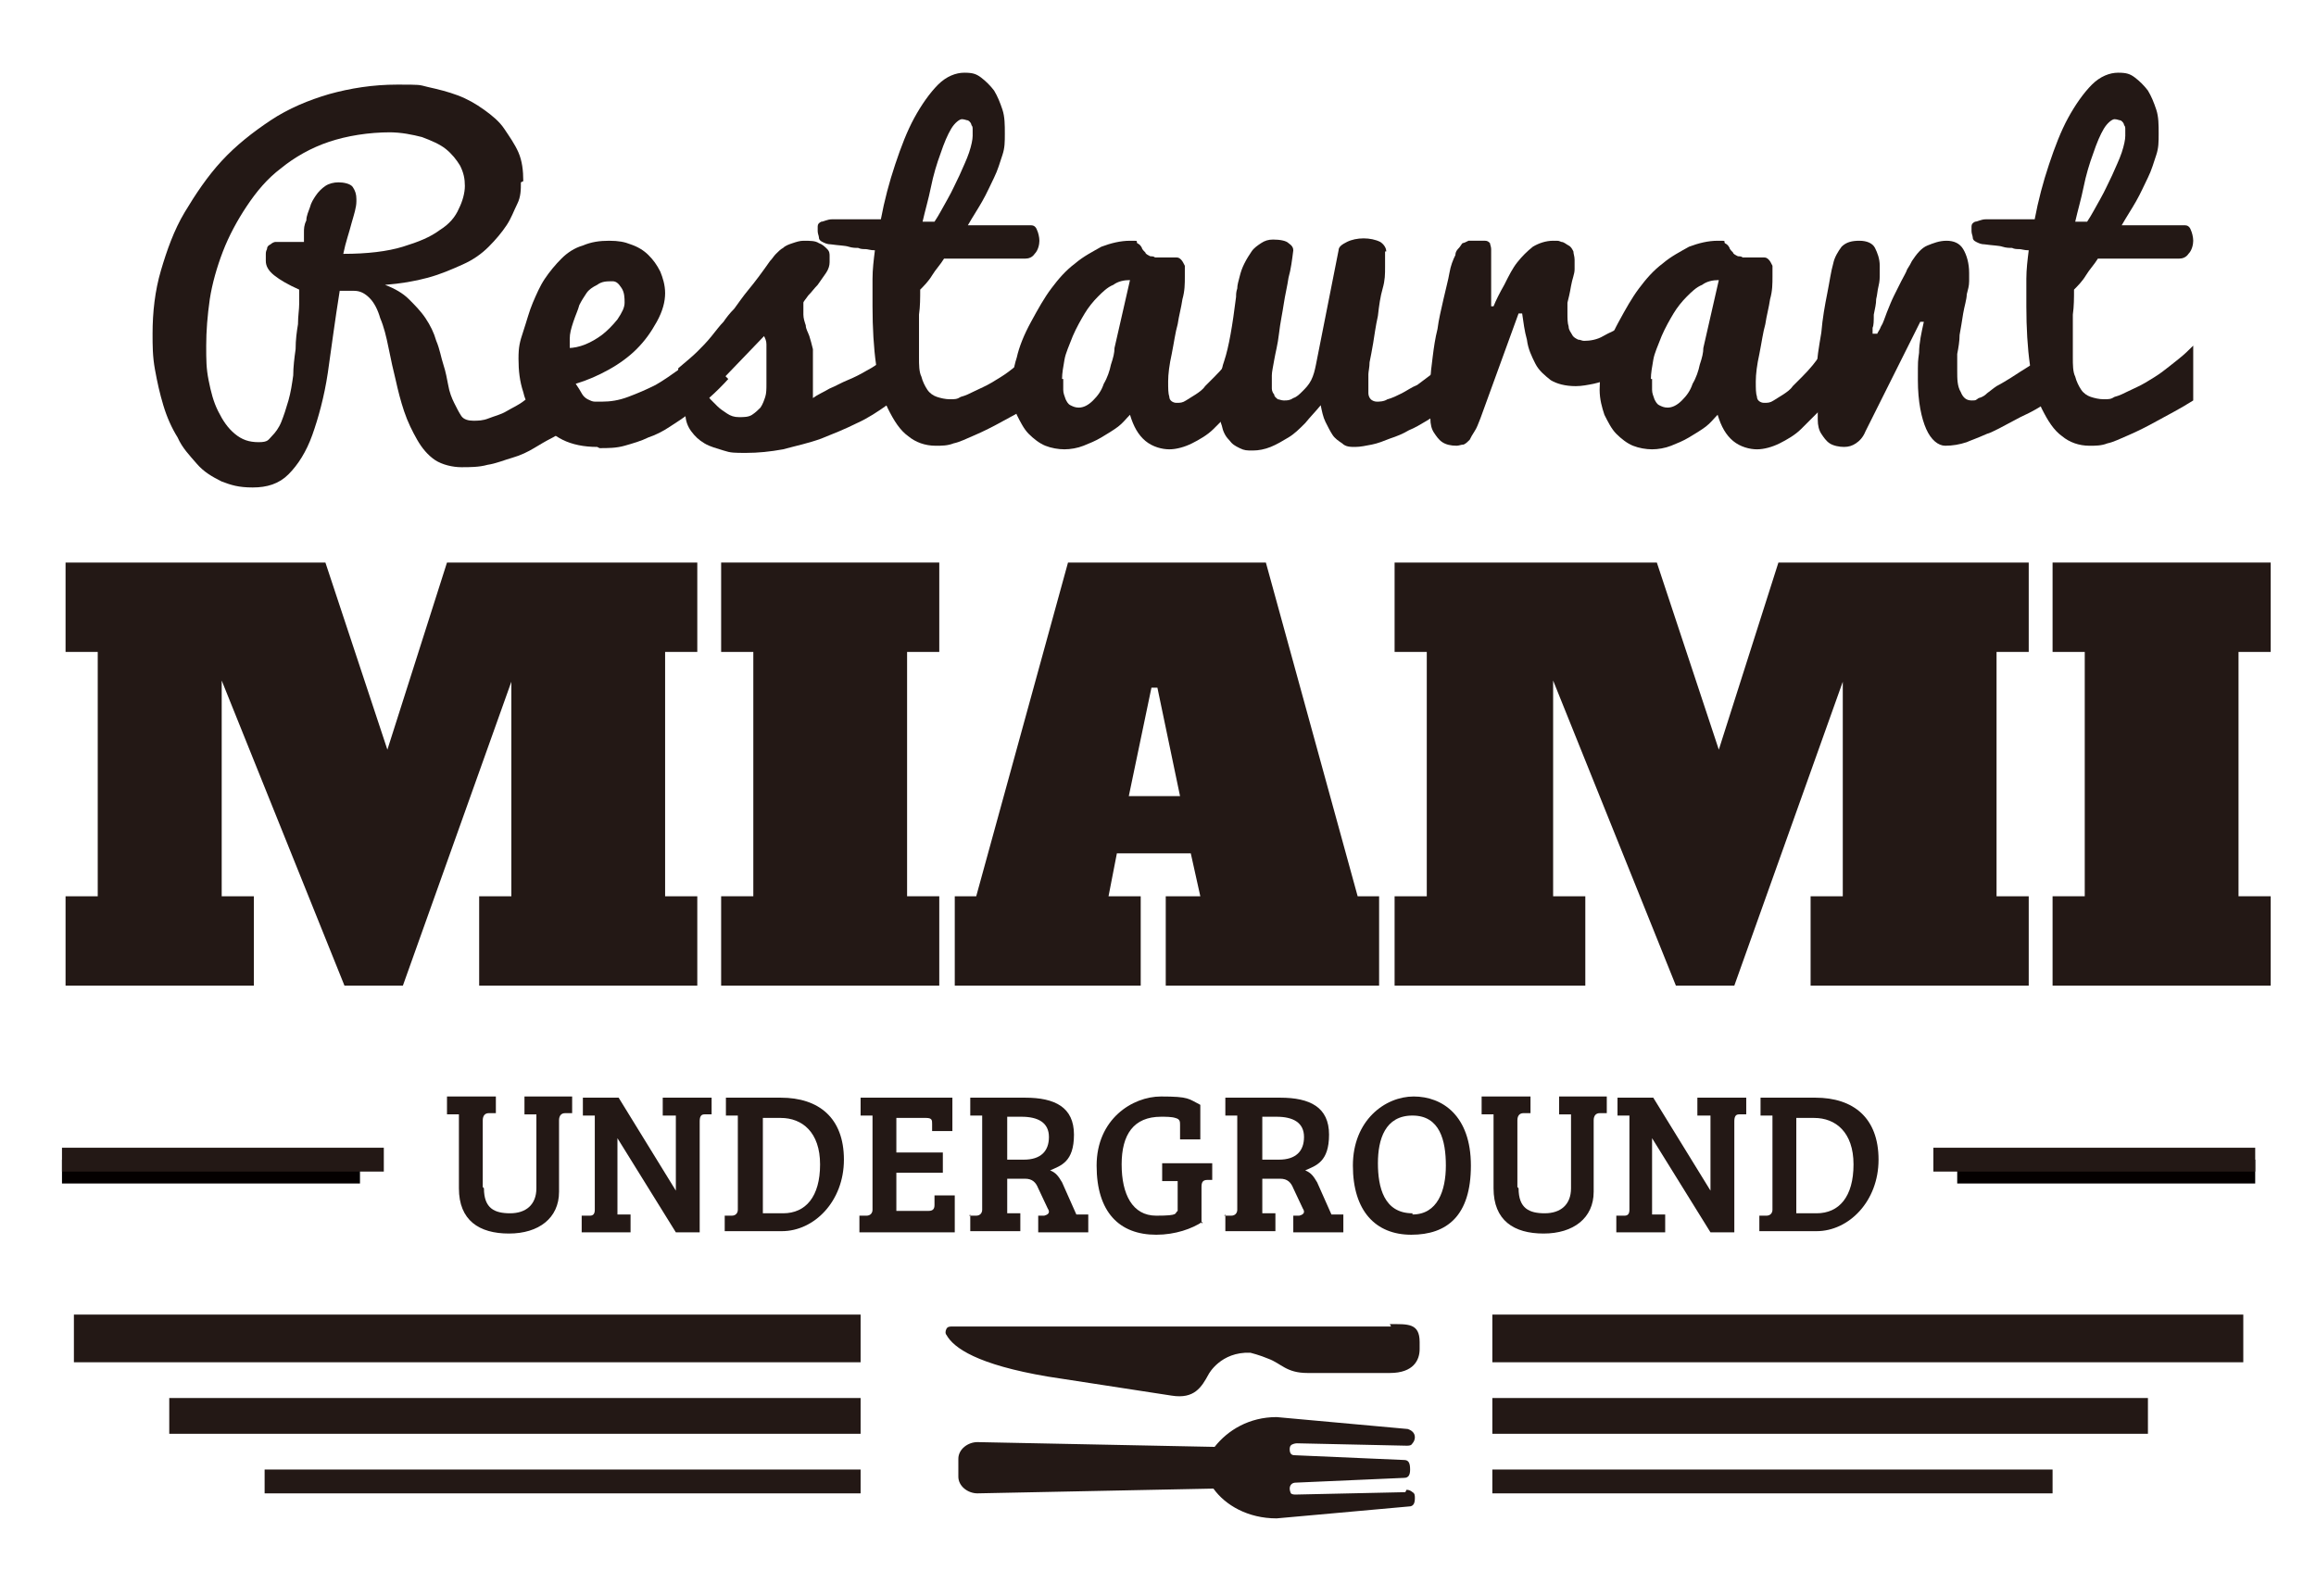
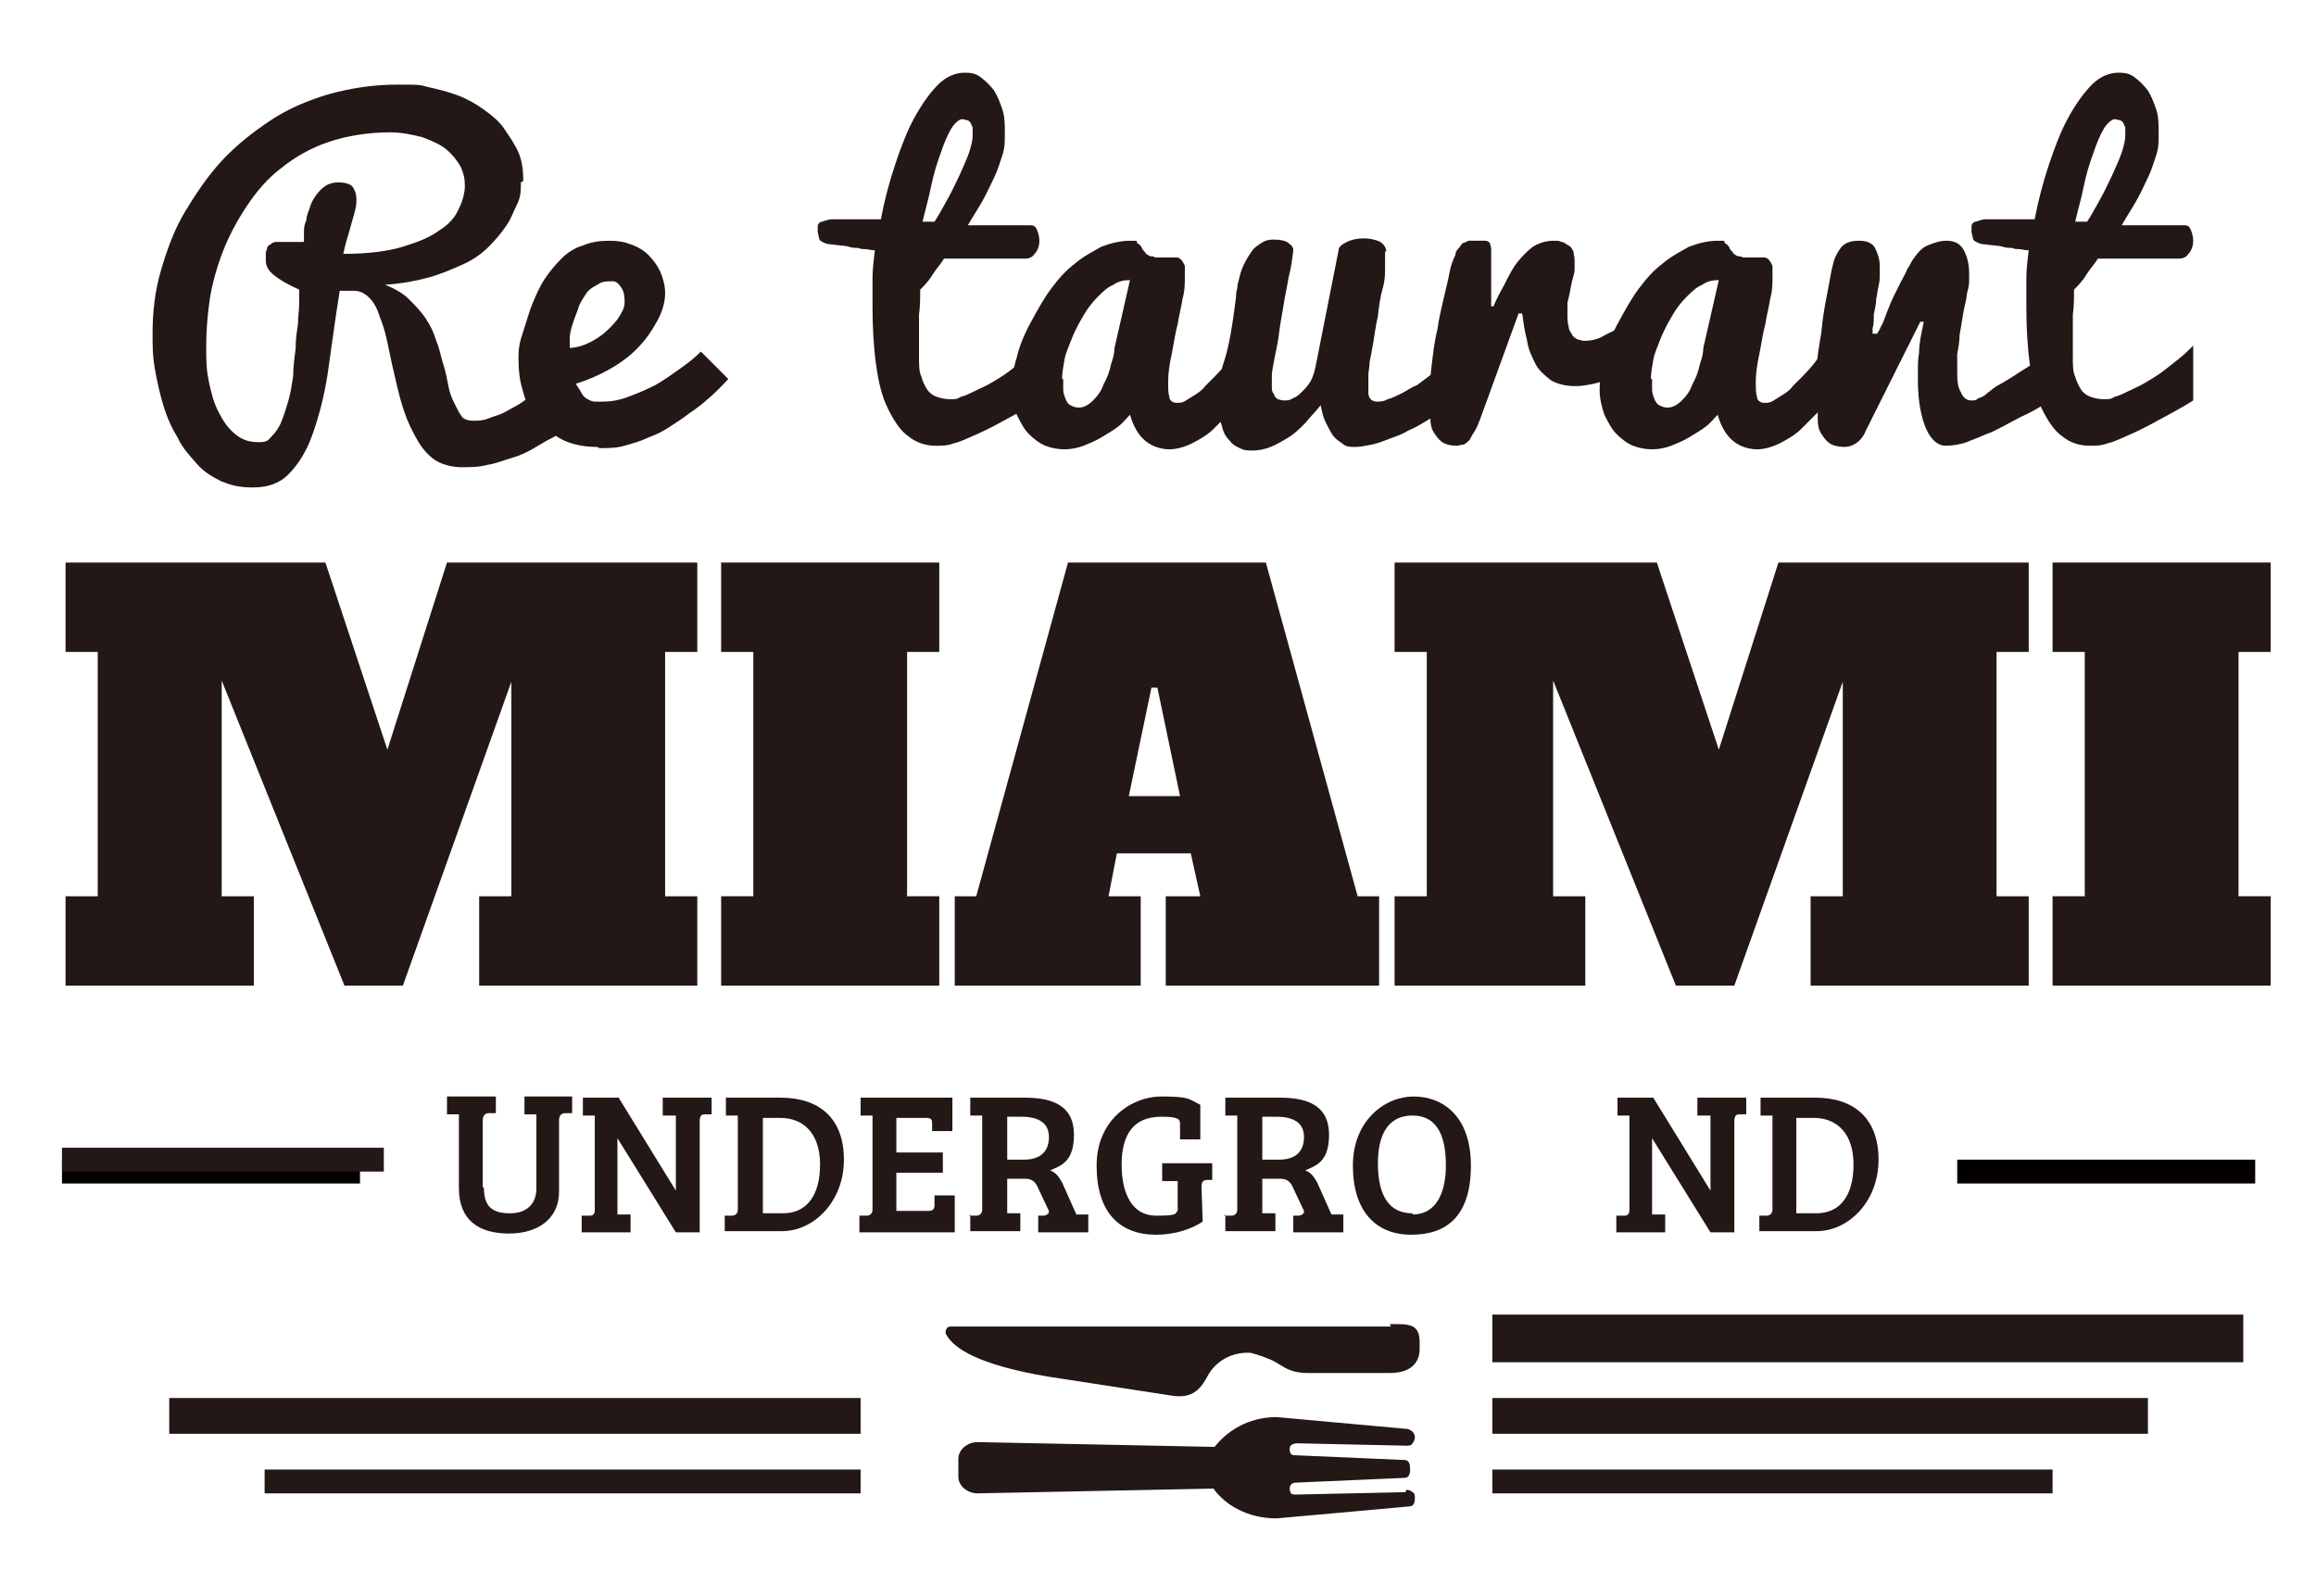
<svg xmlns="http://www.w3.org/2000/svg" id="_レイヤー_1" data-name="レイヤー_1" viewBox="0 0 194.3 133.9">
  <defs>
    <style>      .st0 {        stroke: #040000;        stroke-miterlimit: 10;        stroke-width: 2px;      }      .st0, .st1 {        fill: #231815;      }    </style>
  </defs>
  <g>
    <g>
      <path class="st1" d="M5.5,47.2h21.8l5.2,15.7,5-15.7h21v7.5h-2.7v20.5h2.7v7.5h-18.3v-7.5h2.7v-18l-9.1,25.5h-4.9l-10.3-25.6v18.1h2.7v7.5H5.5v-7.5h2.7v-20.5h-2.7v-7.5Z" />
      <path class="st1" d="M60.5,47.2h18.3v7.5h-2.7v20.5h2.7v7.5h-18.3v-7.5h2.7v-20.5h-2.7v-7.5Z" />
      <path class="st1" d="M98,75.2h2.7l-.8-3.6h-6.2l-.7,3.6h2.7v7.5h-15.6v-7.5h1.8l7.7-28h16.6l7.7,28h1.8v7.5h-17.9v-7.5ZM94.8,66.8h4.2l-1.9-9.1h-.5l-1.9,9.1Z" />
      <path class="st1" d="M117.2,47.2h21.8l5.2,15.7,5-15.7h21v7.5h-2.7v20.5h2.7v7.5h-18.3v-7.5h2.7v-18l-9.1,25.5h-4.9l-10.3-25.6v18.1h2.7v7.5h-16v-7.5h2.7v-20.5h-2.7v-7.5Z" />
      <path class="st1" d="M172.2,47.2h18.3v7.5h-2.7v20.5h2.7v7.5h-18.3v-7.5h2.7v-20.5h-2.7v-7.5Z" />
    </g>
    <g>
      <path class="st1" d="M43.7,15.3c0,.6,0,1.2-.3,1.8s-.5,1.2-.9,1.8c-.4.6-.9,1.2-1.5,1.8-.6.6-1.3,1.1-2.2,1.5s-1.8.8-2.9,1.1c-1.1.3-2.3.5-3.6.6.8.3,1.5.7,2,1.2.5.5,1,1,1.4,1.6.4.6.7,1.2.9,1.9.3.7.4,1.4.6,2s.3,1.2.4,1.7c.1.6.3,1.1.5,1.5s.4.8.6,1.1c.2.3.6.4,1,.4s.8,0,1.3-.2,1-.3,1.5-.6,1-.5,1.5-.9c.5-.3.9-.7,1.4-1.1l2,3.5s-.1,0-.3.2c-.2.2-.5.4-.9.6-.4.2-.9.5-1.4.8-.5.3-1.1.6-1.8.8-.7.2-1.4.5-2.1.6-.7.2-1.5.2-2.2.2s-1.6-.2-2.2-.6c-.6-.4-1.1-1-1.5-1.7-.4-.7-.8-1.5-1.1-2.4-.3-.9-.5-1.7-.7-2.6-.2-.8-.4-1.7-.6-2.7-.2-1-.4-1.8-.7-2.5-.2-.7-.5-1.3-.9-1.7s-.8-.6-1.3-.6h-1.2c-.4,2.5-.7,4.8-1,6.9-.3,2-.8,3.8-1.3,5.2-.5,1.4-1.2,2.5-2,3.3-.8.8-1.8,1.1-3,1.1s-1.8-.2-2.6-.5c-.8-.4-1.5-.8-2.1-1.5s-1.2-1.3-1.6-2.2c-.5-.8-.9-1.7-1.2-2.7-.3-1-.5-1.9-.7-3s-.2-2-.2-3c0-1.8.2-3.6.7-5.3.5-1.7,1.1-3.4,2-4.9.9-1.5,1.9-3,3.1-4.3,1.2-1.3,2.6-2.4,4.1-3.4s3.2-1.7,4.9-2.2c1.8-.5,3.7-.8,5.7-.8s1.8,0,2.6.2c.9.2,1.7.4,2.5.7.8.3,1.5.7,2.2,1.2.7.5,1.3,1,1.7,1.6s.9,1.3,1.2,2c.3.7.4,1.5.4,2.4ZM32.8,11.1c-1.9,0-3.7.3-5.2.8-1.5.5-2.9,1.3-4,2.2-1.2.9-2.1,2-2.9,3.2-.8,1.2-1.5,2.5-2,3.8-.5,1.3-.9,2.7-1.1,4-.2,1.4-.3,2.7-.3,3.9s0,1.9.2,2.9c.2,1,.4,1.8.8,2.6.4.8.8,1.4,1.4,1.9.6.5,1.2.7,2,.7s.8-.2,1.1-.5c.3-.3.6-.7.8-1.2.2-.5.4-1.1.6-1.8.2-.7.3-1.4.4-2.1,0-.7.1-1.5.2-2.2,0-.8.1-1.5.2-2.1,0-.7.1-1.2.1-1.7s0-.9,0-1.2c-.9-.4-1.6-.8-2.1-1.2-.5-.4-.7-.8-.7-1.2s0-.3,0-.5c0-.2,0-.3.1-.5,0-.2.1-.3.3-.4.1-.1.3-.2.4-.2s.2,0,.5,0c.2,0,.5,0,.8,0,.3,0,.5,0,.7,0,.2,0,.4,0,.4,0h0c0-.2,0-.5,0-.8s0-.6.2-1c0-.4.2-.8.3-1.1.1-.4.3-.7.5-1,.2-.3.5-.6.8-.8.3-.2.7-.3,1.1-.3s1,.1,1.2.4.3.6.3,1v.2c0,.5-.2,1.1-.4,1.8-.2.8-.5,1.6-.7,2.6,2,0,3.7-.2,5-.6,1.3-.4,2.3-.8,3.1-1.4.8-.5,1.3-1.1,1.6-1.8.3-.6.5-1.3.5-1.9s-.1-1.1-.4-1.7c-.3-.5-.7-1-1.2-1.4-.5-.4-1.2-.7-2-1-.8-.2-1.7-.4-2.8-.4Z" />
      <path class="st1" d="M50.1,37.5c-1.1,0-2.1-.2-2.9-.6-.8-.4-1.5-1-2.1-1.6-.5-.7-1-1.5-1.2-2.4-.3-.9-.4-1.8-.4-2.8s.1-1.4.4-2.3.5-1.7.8-2.4.6-1.4,1-2c.4-.6.9-1.2,1.4-1.7.5-.5,1.1-.9,1.8-1.1.7-.3,1.4-.4,2.2-.4s1.3.1,1.8.3c.6.2,1.1.5,1.5.9s.7.8,1,1.4c.2.5.4,1.1.4,1.8s-.2,1.5-.7,2.4c-.5.9-1,1.6-1.7,2.3-.6.6-1.4,1.2-2.3,1.7-.9.5-1.8.9-2.8,1.2.2.3.4.6.5.8s.3.4.5.5c.2.1.4.2.6.2.2,0,.4,0,.6,0,.7,0,1.4-.1,2.2-.4s1.5-.6,2.3-1c.7-.4,1.4-.9,2.1-1.4.7-.5,1.2-.9,1.7-1.4l2.3,2.3c-1,1.1-2.1,2.1-3.3,2.9-.5.4-1,.7-1.6,1.1-.6.4-1.2.7-1.8.9-.6.3-1.3.5-2,.7s-1.4.2-2.1.2ZM47.7,29.2c.4,0,.9-.1,1.4-.3.5-.2,1-.5,1.4-.8.4-.3.9-.8,1.3-1.3.4-.6.6-1,.6-1.4s0-.9-.3-1.3c-.2-.3-.4-.5-.7-.5-.5,0-.9,0-1.3.3-.4.2-.7.4-.9.7-.2.3-.4.6-.6,1-.1.4-.3.8-.5,1.4s-.3,1-.3,1.4,0,.7,0,.9Z" />
-       <path class="st1" d="M56.9,30.9c.7-.6,1.2-1,1.6-1.4.4-.4.8-.8,1.2-1.3.4-.5.7-.9,1-1.2.2-.3.5-.7.9-1.1.3-.4.7-1,1.2-1.6s1.1-1.4,1.8-2.4c.2-.2.3-.4.5-.6.2-.2.4-.4.6-.5.2-.2.5-.3.8-.4.3-.1.6-.2.9-.2.6,0,1,0,1.3.2.3.1.5.3.7.5s.2.4.2.6,0,.4,0,.5c0,.3-.1.6-.3.9-.2.3-.5.7-.7,1-.3.3-.5.6-.8.9-.2.3-.4.5-.4.6,0,.4,0,.7,0,1s.1.6.2.9c0,.3.2.6.3.9s.2.7.3,1.1c0,.4,0,1,0,1.8,0,.7,0,1.5,0,2.3.4-.3.9-.5,1.4-.8.5-.2,1-.5,1.5-.7.5-.2,1.1-.5,1.6-.8.6-.3,1.1-.7,1.7-1.1v4c-.7.5-1.6,1.1-2.5,1.5-1,.5-2,.9-3,1.3-1.1.4-2.1.6-3.2.9-1.1.2-2.1.3-3.1.3s-1.3,0-1.9-.2-1.1-.3-1.6-.6c-.5-.3-.8-.6-1.1-1-.3-.4-.5-.9-.5-1.5-.2,0-.3,0-.5,0-.2,0-.3,0-.5,0s-.4,0-.5,0-.3,0-.4-.1c-.1,0-.2-.2-.3-.4,0-.2-.1-.4-.1-.7s0-.5.2-.8.3-.5.5-.6c.2-.2.4-.4.6-.5.2-.1.3-.3.4-.3ZM59.1,33.2c.1,0,.3,0,.5.3.2.2.4.4.6.6.2.2.5.4.8.6.3.2.6.3,1,.3s.8,0,1.1-.2c.3-.2.5-.4.7-.6.2-.3.3-.6.4-.9s.1-.7.1-1.1,0-.6,0-1c0-.3,0-.7,0-1.2s0-.9,0-1.1c0-.3-.1-.5-.2-.7l-4.9,5.1Z" />
      <path class="st1" d="M87.2,33.6c-1.1.7-2.1,1.2-3,1.7-.9.5-1.7.9-2.4,1.2s-1.3.6-1.8.7c-.5.2-1,.2-1.5.2-.9,0-1.7-.3-2.3-.8-.7-.5-1.2-1.3-1.7-2.3-.5-1-.8-2.2-1-3.7-.2-1.4-.3-3.1-.3-4.9s0-1.5,0-2.3c0-.8.1-1.6.2-2.4-.4,0-.6-.1-.8-.1-.2,0-.4,0-.6-.1-.2,0-.5,0-.8-.1s-.8-.1-1.5-.2c-.3,0-.5-.1-.7-.2-.2-.1-.3-.2-.3-.4,0-.1-.1-.3-.1-.5,0-.2,0-.3,0-.4,0-.2.1-.3.3-.4.2,0,.5-.2.9-.2.4,0,.8,0,1.2,0s.8,0,1.2,0c.4,0,.7,0,1.1,0,.3,0,.5,0,.6,0,.3-1.6.7-3.1,1.2-4.6.5-1.5,1-2.8,1.6-3.9s1.3-2.1,2-2.8c.7-.7,1.5-1,2.2-1s1,.1,1.4.4.8.7,1.1,1.1c.3.5.5,1,.7,1.6.2.6.2,1.3.2,2s0,1.2-.2,1.8c-.2.6-.4,1.3-.7,1.9-.3.6-.6,1.3-1,2-.4.7-.8,1.3-1.2,2,.1,0,.3,0,.5,0,.2,0,.5,0,.9,0,.3,0,.7,0,1,0,.4,0,.7,0,1.1,0,.4,0,.7,0,1,0,.3,0,.6,0,.8,0,.2,0,.4.1.5.4.1.2.2.6.2.9s-.1.8-.4,1.1c-.2.3-.5.4-.8.4h-6.8c-.3.5-.7.9-1,1.4-.3.5-.7.9-1,1.2,0,.7,0,1.4-.1,2.1,0,.3,0,.6,0,.9,0,.3,0,.6,0,1s0,.6,0,.9c0,.3,0,.6,0,.8,0,.6,0,1.2.2,1.6.1.4.3.8.5,1.1s.5.5.8.6c.3.1.7.2,1.1.2s.6,0,.9-.2c.4-.1.8-.3,1.2-.5.4-.2.9-.4,1.4-.7s1-.6,1.4-.9.9-.7,1.4-1.1.8-.7,1.2-1.1v4.5ZM81.6,11.3c0-.1,0-.3,0-.4,0-.2,0-.3-.1-.4,0-.1-.1-.3-.3-.4-.1,0-.3-.1-.5-.1s-.6.3-.9.8c-.3.5-.6,1.2-.9,2.1-.3.8-.6,1.8-.8,2.8s-.5,2-.7,2.9c.2,0,.4,0,.5,0s.4,0,.5,0c.4-.6.7-1.2,1.1-1.9.4-.7.7-1.4,1-2,.3-.7.6-1.3.8-1.9.2-.6.3-1.1.3-1.4Z" />
      <path class="st1" d="M104.4,33.2c-.3.4-.6.8-1.1,1.3s-1,1-1.5,1.5-1.2.9-1.8,1.2-1.3.5-1.9.5-1.4-.2-2-.7-1-1.2-1.3-2.2c-.3.3-.6.7-1,1s-.9.6-1.4.9c-.5.3-1,.5-1.5.7-.5.2-1.1.3-1.6.3s-1.1-.1-1.6-.3-1-.6-1.4-1c-.4-.4-.7-1-1-1.6-.2-.6-.4-1.3-.4-2.1s.1-1.8.4-2.7c.2-.9.6-1.9,1.2-3s1.1-2,1.7-2.8c.6-.8,1.2-1.5,2-2.1.7-.6,1.5-1,2.2-1.4.8-.3,1.6-.5,2.4-.5s.5,0,.6.2c.2.1.3.2.4.4,0,.1.2.3.3.4,0,.1.2.2.4.3.1,0,.3,0,.4.1.1,0,.3,0,.5,0s.3,0,.4,0c.1,0,.3,0,.4,0s.3,0,.5,0c.2,0,.3.1.4.2.1.1.2.3.3.5,0,.2,0,.5,0,.9,0,.6,0,1.2-.2,1.9-.1.7-.3,1.4-.4,2.1-.2.7-.3,1.5-.5,2.5-.2.9-.3,1.7-.3,2.3s0,1,.1,1.3c0,.3.3.5.6.5s.5,0,.8-.2.5-.3.8-.5c.3-.2.6-.4.8-.7.3-.3.5-.5.8-.8.6-.6,1.2-1.3,1.7-2.1l.8,3.9ZM89.2,31.8c0,.3,0,.6,0,.9,0,.3.1.5.2.8.1.2.2.4.4.5.2.1.4.2.7.2.4,0,.8-.2,1.2-.6.4-.4.7-.8.9-1.4.3-.5.5-1.1.6-1.6.2-.6.3-1,.3-1.4l1.3-5.7c-.5,0-1,.1-1.4.4-.5.2-.9.6-1.3,1-.4.4-.8.9-1.1,1.4-.3.5-.7,1.2-1,1.9-.3.8-.6,1.4-.7,2s-.2,1.1-.2,1.6Z" />
      <path class="st1" d="M116.2,21.1c0,.3,0,.7,0,1.3s0,1.1-.2,1.8-.3,1.4-.4,2.3c-.2.9-.3,1.7-.4,2.3-.1.6-.2,1.1-.3,1.6,0,.4-.1.8-.1,1,0,.3,0,.6,0,.9,0,.3,0,.5,0,.7,0,.2.1.4.2.5.1.1.3.2.5.2s.6,0,.9-.2c.4-.1.8-.3,1.2-.5.4-.2.8-.5,1.3-.7.4-.3.8-.6,1.2-.9.4-.3.8-.6,1.1-.9.3-.3.6-.6.8-.8,0,.4,0,.7,0,1.1,0,.3,0,.6,0,.9s0,.6,0,.9c0,.3,0,.6,0,1-.3.3-.6.5-1,.8-.4.3-.8.6-1.3.9s-1,.6-1.5.8c-.5.3-1,.5-1.6.7-.5.2-1,.4-1.5.5s-1,.2-1.4.2-.8,0-1.1-.3c-.3-.2-.6-.4-.8-.7s-.4-.7-.6-1.1c-.2-.4-.3-.9-.4-1.4-.4.5-.9,1-1.3,1.5-.5.5-.9.9-1.4,1.2-.5.3-1,.6-1.5.8-.5.2-1,.3-1.5.3s-.7,0-1.1-.2-.6-.3-.9-.7c-.3-.3-.5-.7-.6-1.2-.2-.5-.2-1.1-.2-1.9,0-1.5.1-2.7.4-3.5.4-1.2.7-3,1-5.4,0-.2,0-.4.1-.7,0-.3.1-.6.2-1s.2-.7.4-1.1c.2-.4.4-.7.6-1,.2-.3.5-.5.8-.7.3-.2.6-.3,1-.3.6,0,1.1.1,1.3.3.3.2.4.4.4.6-.1.8-.2,1.6-.4,2.3-.1.7-.3,1.5-.4,2.2-.1.7-.3,1.6-.4,2.5s-.3,1.6-.4,2.2-.2,1-.2,1.3c0,.3,0,.5,0,.5,0,.2,0,.4,0,.6,0,.2.1.4.2.5,0,.2.2.3.3.4.1,0,.3.1.5.1.3,0,.5,0,.8-.2.3-.1.5-.3.8-.6.2-.2.5-.5.7-.9.2-.4.3-.8.4-1.3l1.9-9.6c0-.3.3-.5.7-.7.4-.2.9-.3,1.4-.3s1,.1,1.4.3c.3.2.5.5.5.8Z" />
      <path class="st1" d="M120,33.9c0-.5,0-1.1,0-1.8,0-.7.1-1.4.2-2.2s.2-1.5.4-2.3c.1-.8.3-1.6.5-2.5.2-.9.4-1.6.5-2.2s.3-1.1.5-1.5c0-.3.2-.5.3-.6s.2-.3.3-.4c.1,0,.3-.1.5-.2.2,0,.4,0,.7,0s.5,0,.7,0c.2,0,.3.1.4.2,0,.1.1.3.1.5,0,.2,0,.5,0,.9s0,1.1,0,1.8c0,.8,0,1.5,0,2.1h.2c.2-.5.5-1.1.9-1.8.4-.8.7-1.4,1.1-1.9.4-.5.8-.9,1.3-1.3.5-.3,1.1-.5,1.7-.5s.4,0,.7.1c.2,0,.4.2.6.3.2.1.3.3.4.5,0,.2.1.4.1.7s0,.5,0,.8c0,.4-.2.8-.3,1.4s-.2,1-.3,1.4c0,.4,0,.7,0,.9,0,.4,0,.8.1,1.1,0,.3.2.5.3.7.1.2.3.3.5.4.2,0,.3.1.5.1.5,0,1.1-.1,1.6-.4s1.1-.5,1.5-.8c.6-.3,1.1-.7,1.6-1.2l-.3,4.1c-.3.2-.7.4-1,.7s-.8.5-1.2.7c-.4.2-.9.4-1.4.5-.5.1-1,.2-1.5.2-.9,0-1.6-.2-2.1-.5-.5-.4-1-.8-1.3-1.4-.3-.6-.6-1.2-.7-2-.2-.7-.3-1.5-.4-2.2h-.3l-3.2,8.8c-.2.5-.3.8-.5,1.1s-.3.5-.4.7c-.2.2-.3.3-.5.4-.2,0-.4.1-.6.1-.5,0-.9-.1-1.2-.3-.3-.2-.5-.5-.7-.8s-.3-.7-.3-1.2c0-.4,0-.9,0-1.4Z" />
      <path class="st1" d="M153.7,33.2c-.3.4-.6.8-1.1,1.3s-1,1-1.5,1.5-1.2.9-1.8,1.2-1.3.5-1.9.5-1.4-.2-2-.7-1-1.2-1.3-2.2c-.3.3-.6.7-1,1s-.9.6-1.4.9c-.5.3-1,.5-1.5.7-.5.2-1.1.3-1.6.3s-1.1-.1-1.6-.3-1-.6-1.4-1c-.4-.4-.7-1-1-1.6-.2-.6-.4-1.3-.4-2.1s.1-1.8.4-2.7c.2-.9.6-1.9,1.2-3s1.1-2,1.7-2.8c.6-.8,1.2-1.5,2-2.1.7-.6,1.5-1,2.2-1.4.8-.3,1.6-.5,2.4-.5s.5,0,.6.2c.2.1.3.2.4.4,0,.1.2.3.3.4,0,.1.2.2.4.3.1,0,.3,0,.4.1.1,0,.3,0,.5,0s.3,0,.4,0c.1,0,.3,0,.4,0s.3,0,.5,0c.2,0,.3.1.4.2.1.1.2.3.3.5,0,.2,0,.5,0,.9,0,.6,0,1.2-.2,1.9-.1.7-.3,1.4-.4,2.1-.2.7-.3,1.5-.5,2.5-.2.9-.3,1.7-.3,2.3s0,1,.1,1.3c0,.3.3.5.6.5s.5,0,.8-.2.5-.3.8-.5c.3-.2.6-.4.8-.7.3-.3.5-.5.8-.8.6-.6,1.2-1.3,1.7-2.1l.8,3.9ZM138.6,31.8c0,.3,0,.6,0,.9,0,.3.1.5.2.8.1.2.2.4.4.5.2.1.4.2.7.2.4,0,.8-.2,1.2-.6.4-.4.7-.8.9-1.4.3-.5.5-1.1.6-1.6.2-.6.3-1,.3-1.4l1.3-5.7c-.5,0-1,.1-1.4.4-.5.2-.9.6-1.3,1-.4.4-.8.9-1.1,1.4-.3.5-.7,1.2-1,1.9-.3.8-.6,1.4-.7,2s-.2,1.1-.2,1.6Z" />
      <path class="st1" d="M152.3,33.9c0-.8,0-1.7.1-2.7,0-1,.2-2.1.4-3.3.1-1.2.3-2.3.5-3.3s.3-1.8.5-2.5c.1-.5.4-1,.7-1.4.4-.4.9-.5,1.5-.5s1.1.2,1.3.6.4.9.4,1.5,0,.4,0,.7,0,.6-.1,1-.1.7-.2,1.1c0,.4-.1.8-.2,1.3,0,.5,0,.9-.1,1.1,0,.2,0,.4,0,.5h.4c0-.1.2-.3.3-.6.2-.3.3-.7.5-1.2.2-.5.4-1,.6-1.4.2-.4.4-.8.6-1.2.2-.4.4-.7.5-1,.2-.3.3-.5.4-.7.4-.6.8-1.1,1.3-1.3.5-.2,1-.4,1.6-.4s1.1.2,1.4.7c.3.5.5,1.2.5,2s0,.3,0,.7-.1.7-.2,1.1c0,.4-.2,1-.3,1.6s-.2,1.3-.3,1.8c0,.5-.1,1.1-.2,1.6,0,.5,0,1,0,1.4,0,.7,0,1.3.3,1.8.2.5.5.7.9.7s.3,0,.6-.2c.4-.1.6-.3.7-.4.5-.4.8-.6.8-.6,0,0,.4-.2,1.2-.7.9-.6,2.1-1.3,3.4-2.2v3.9s-.9.7-.9.7c0,0-.6.4-1.7.9-1.5.8-2.4,1.3-2.8,1.4-.9.4-1.5.6-1.7.7-.6.2-1.2.3-1.8.3s-1.2-.5-1.6-1.4c-.4-.9-.7-2.3-.7-4.1s0-1.5.1-2.3c0-.8.2-1.7.4-2.6h-.3l-4.6,9.2c-.2.5-.5.8-.8,1-.3.2-.6.3-1,.3s-.9-.1-1.2-.3c-.3-.2-.5-.5-.7-.8s-.3-.7-.3-1.2c0-.4,0-.9,0-1.4Z" />
      <path class="st1" d="M184,33.6c-1.1.7-2.1,1.2-3,1.7-.9.5-1.7.9-2.4,1.2s-1.3.6-1.8.7c-.5.2-1,.2-1.5.2-.9,0-1.7-.3-2.3-.8-.7-.5-1.2-1.3-1.7-2.3-.5-1-.8-2.2-1-3.7-.2-1.4-.3-3.1-.3-4.9s0-1.5,0-2.3c0-.8.1-1.6.2-2.4-.4,0-.6-.1-.8-.1-.2,0-.4,0-.6-.1-.2,0-.5,0-.8-.1s-.8-.1-1.5-.2c-.3,0-.5-.1-.7-.2-.2-.1-.3-.2-.3-.4,0-.1-.1-.3-.1-.5,0-.2,0-.3,0-.4,0-.2.1-.3.3-.4.2,0,.5-.2.9-.2.4,0,.8,0,1.2,0s.8,0,1.2,0c.4,0,.7,0,1.1,0,.3,0,.5,0,.6,0,.3-1.6.7-3.1,1.2-4.6.5-1.5,1-2.8,1.6-3.9s1.3-2.1,2-2.8c.7-.7,1.5-1,2.2-1s1,.1,1.4.4.8.7,1.1,1.1c.3.5.5,1,.7,1.6.2.6.2,1.3.2,2s0,1.2-.2,1.8c-.2.6-.4,1.3-.7,1.9-.3.6-.6,1.3-1,2-.4.7-.8,1.3-1.2,2,.1,0,.3,0,.5,0,.2,0,.5,0,.9,0,.3,0,.7,0,1,0,.4,0,.7,0,1.1,0,.4,0,.7,0,1,0,.3,0,.6,0,.8,0,.2,0,.4.1.5.4.1.2.2.6.2.9s-.1.8-.4,1.1c-.2.3-.5.4-.8.4h-6.8c-.3.5-.7.9-1,1.4-.3.5-.7.9-1,1.2,0,.7,0,1.4-.1,2.1,0,.3,0,.6,0,.9,0,.3,0,.6,0,1s0,.6,0,.9c0,.3,0,.6,0,.8,0,.6,0,1.2.2,1.6.1.4.3.8.5,1.1s.5.5.8.6c.3.1.7.2,1.1.2s.6,0,.9-.2c.4-.1.8-.3,1.2-.5.4-.2.9-.4,1.4-.7s1-.6,1.4-.9.9-.7,1.4-1.1.8-.7,1.2-1.1v4.5ZM178.3,11.3c0-.1,0-.3,0-.4,0-.2,0-.3-.1-.4,0-.1-.1-.3-.3-.4-.1,0-.3-.1-.5-.1s-.6.3-.9.8c-.3.5-.6,1.2-.9,2.1-.3.8-.6,1.8-.8,2.8s-.5,2-.7,2.9c.2,0,.4,0,.5,0s.4,0,.5,0c.4-.6.7-1.2,1.1-1.9.4-.7.7-1.4,1-2,.3-.7.6-1.3.8-1.9.2-.6.3-1.1.3-1.4Z" />
    </g>
    <g>
      <path class="st1" d="M40.6,99.7c0,1.7.9,2.1,2.2,2.1s2.2-.7,2.2-2.1v-6.2h-1v-1.5h4v1.4h-.6c-.3,0-.5.2-.5.6v6c0,2.2-1.7,3.5-4.2,3.5s-4.2-1.1-4.2-3.8v-6.2h-1v-1.5h4.1v1.4h-.6c-.3,0-.5.2-.5.6v5.6Z" />
      <path class="st1" d="M48.9,102h.6c.3,0,.4-.2.4-.5v-7.9h-1v-1.5h3l4.8,7.8h0v-6.3h-1.1v-1.5h4.1v1.4h-.6c-.3,0-.4.2-.4.6v9.3h-2l-4.9-7.9h0v6.4h1.1v1.5h-4.1v-1.4Z" />
      <path class="st1" d="M60.8,102h.6c.3,0,.5-.2.5-.5v-7.9h-1v-1.5h4.6c3.2,0,5.3,1.7,5.3,5.2s-2.5,6-5.2,6h-4.8v-1.4ZM64,101.8h1.7c1.9,0,3.1-1.4,3.1-4.1s-1.5-3.9-3.3-3.9h-1.5v8Z" />
      <path class="st1" d="M72.1,103.4v-1.4h.6c.3,0,.5-.2.5-.5v-7.9h-1v-1.5h7.7v2.8h-1.7c0,.1,0-.6,0-.6,0-.3,0-.5-.5-.5h-2.5v2.9h3.9v1.7h-3.9v3.2h2.7c.4,0,.5-.2.5-.5v-.8h1.7v3.1h-8Z" />
      <path class="st1" d="M81.3,102h.6c.3,0,.5-.2.5-.5v-7.9h-1v-1.5h4.6c2.5,0,4.1.8,4.1,3.1s-1.1,2.6-2,3c.5.2.7.5,1,1l1.2,2.7h1v1.5h-4.2v-1.4h.5c.4-.1.5-.3.3-.6l-.8-1.7c-.2-.5-.5-.8-1.1-.8h-1.5v2.9h1.1v1.5h-4.2v-1.4ZM85.9,97.3c1.4,0,2.1-.7,2.1-1.9s-.9-1.7-2.3-1.7h-1.2v3.6h1.5Z" />
-       <path class="st1" d="M100.9,102.5c-.9.6-2.3,1.1-3.9,1.1-3.1,0-5-1.9-5-5.8s3-5.8,5.4-5.8,2.3.2,3.3.7v2.9h-1.7c0,.1,0-1.2,0-1.2,0-.3,0-.5-.4-.6-.3-.1-.8-.1-1.2-.1-2.3,0-3.3,1.5-3.3,4s.9,4.3,2.9,4.3,1.5-.2,1.8-.4v-2.5h-1.3v-1.5h4.2v1.4h-.4c-.4,0-.5.2-.5.6v3.1Z" />
+       <path class="st1" d="M100.9,102.5c-.9.6-2.3,1.1-3.9,1.1-3.1,0-5-1.9-5-5.8s3-5.8,5.4-5.8,2.3.2,3.3.7v2.9h-1.7c0,.1,0-1.2,0-1.2,0-.3,0-.5-.4-.6-.3-.1-.8-.1-1.2-.1-2.3,0-3.3,1.5-3.3,4s.9,4.3,2.9,4.3,1.5-.2,1.8-.4v-2.5h-1.3v-1.5h4.2v1.4h-.4c-.4,0-.5.2-.5.6Z" />
      <path class="st1" d="M102.7,102h.6c.3,0,.5-.2.5-.5v-7.9h-1v-1.5h4.6c2.5,0,4.1.8,4.1,3.1s-1.1,2.6-2,3c.5.2.7.5,1,1l1.2,2.7h1v1.5h-4.2v-1.4h.5c.4-.1.5-.3.3-.6l-.8-1.7c-.2-.5-.5-.8-1.1-.8h-1.5v2.9h1.1v1.5h-4.2v-1.4ZM107.3,97.3c1.4,0,2.1-.7,2.1-1.9s-.9-1.7-2.3-1.7h-1.2v3.6h1.5Z" />
      <path class="st1" d="M118.4,103.6c-3,0-4.9-2-4.9-5.8s2.7-5.8,5.1-5.8,4.8,1.6,4.8,5.8-2,5.8-5,5.8ZM118.5,101.9c2.1,0,2.8-2,2.8-4.1s-.5-4.2-2.8-4.2-2.9,2-2.9,4,.5,4.2,2.9,4.2Z" />
-       <path class="st1" d="M127.4,99.7c0,1.7.9,2.1,2.2,2.1s2.2-.7,2.2-2.1v-6.2h-1v-1.5h4v1.4h-.6c-.3,0-.5.2-.5.6v6c0,2.2-1.7,3.5-4.2,3.5s-4.2-1.1-4.2-3.8v-6.2h-1v-1.5h4.1v1.4h-.6c-.3,0-.5.2-.5.6v5.6Z" />
      <path class="st1" d="M135.7,102h.6c.3,0,.4-.2.4-.5v-7.9h-1v-1.5h3l4.8,7.8h0v-6.3h-1.1v-1.5h4.1v1.4h-.6c-.3,0-.4.2-.4.6v9.3h-2l-4.9-7.9h0v6.4h1.1v1.5h-4.1v-1.4Z" />
      <path class="st1" d="M147.6,102h.6c.3,0,.5-.2.5-.5v-7.9h-1v-1.5h4.6c3.2,0,5.3,1.7,5.3,5.2s-2.5,6-5.2,6h-4.8v-1.4ZM150.7,101.8h1.7c1.9,0,3.1-1.4,3.1-4.1s-1.5-3.9-3.3-3.9h-1.5v8Z" />
    </g>
    <g>
      <line class="st0" x1="30.2" y1="98.3" x2="5.2" y2="98.3" />
      <line class="st0" x1="189.2" y1="98.3" x2="164.2" y2="98.3" />
    </g>
  </g>
  <g>
    <path class="st1" d="M116.7,111.3h-36.8c-.2,0-.4,0-.5.2s-.1.4,0,.5c.6,1.1,2.6,2.5,8.5,3.5l10.4,1.6c1.9.3,2.5-.7,3.1-1.8,0,0,1-1.9,3.5-1.8,0,0,.8.2,1.5.5,1.1.4,1.5,1.2,3.3,1.2h6.9c2,0,2.5-1.1,2.5-2v-.6c0-1.6-1-1.5-2.5-1.5Z" />
    <path class="st1" d="M117.9,125.2l-9.2.2c-.1,0-.3,0-.4-.1,0,0-.1-.2-.1-.4,0-.3.2-.5.5-.5l9.1-.4c.4,0,.5-.3.5-.7h0c0-.5-.1-.8-.5-.8l-9.2-.4c-.3,0-.4-.2-.4-.5,0-.1,0-.3.2-.4,0,0,.2-.1.4-.1l9.2.2c.2,0,.4,0,.5-.2.1-.1.2-.3.2-.5,0-.4-.3-.6-.6-.7l-11-1c-2.3,0-4.1,1.1-5.2,2.5l-19.9-.4c-.8,0-1.6.6-1.6,1.4v1.5c0,.8.8,1.4,1.6,1.4l19.8-.4c1,1.4,2.9,2.5,5.3,2.5l11.1-1c.4,0,.5-.3.5-.7,0-.2,0-.4-.2-.5-.1-.1-.3-.2-.5-.2Z" />
  </g>
  <rect class="st1" x="5.2" y="96.3" width="27" height="2" />
-   <rect class="st1" x="6.2" y="110.3" width="66" height="4" />
  <rect class="st1" x="14.2" y="117.3" width="58" height="3" />
  <rect class="st1" x="22.2" y="123.3" width="50" height="2" />
  <rect class="st1" x="125.2" y="110.3" width="63" height="4" />
  <rect class="st1" x="125.2" y="117.3" width="55" height="3" />
  <rect class="st1" x="125.2" y="123.3" width="47" height="2" />
-   <rect class="st1" x="162.2" y="96.3" width="27" height="2" />
</svg>